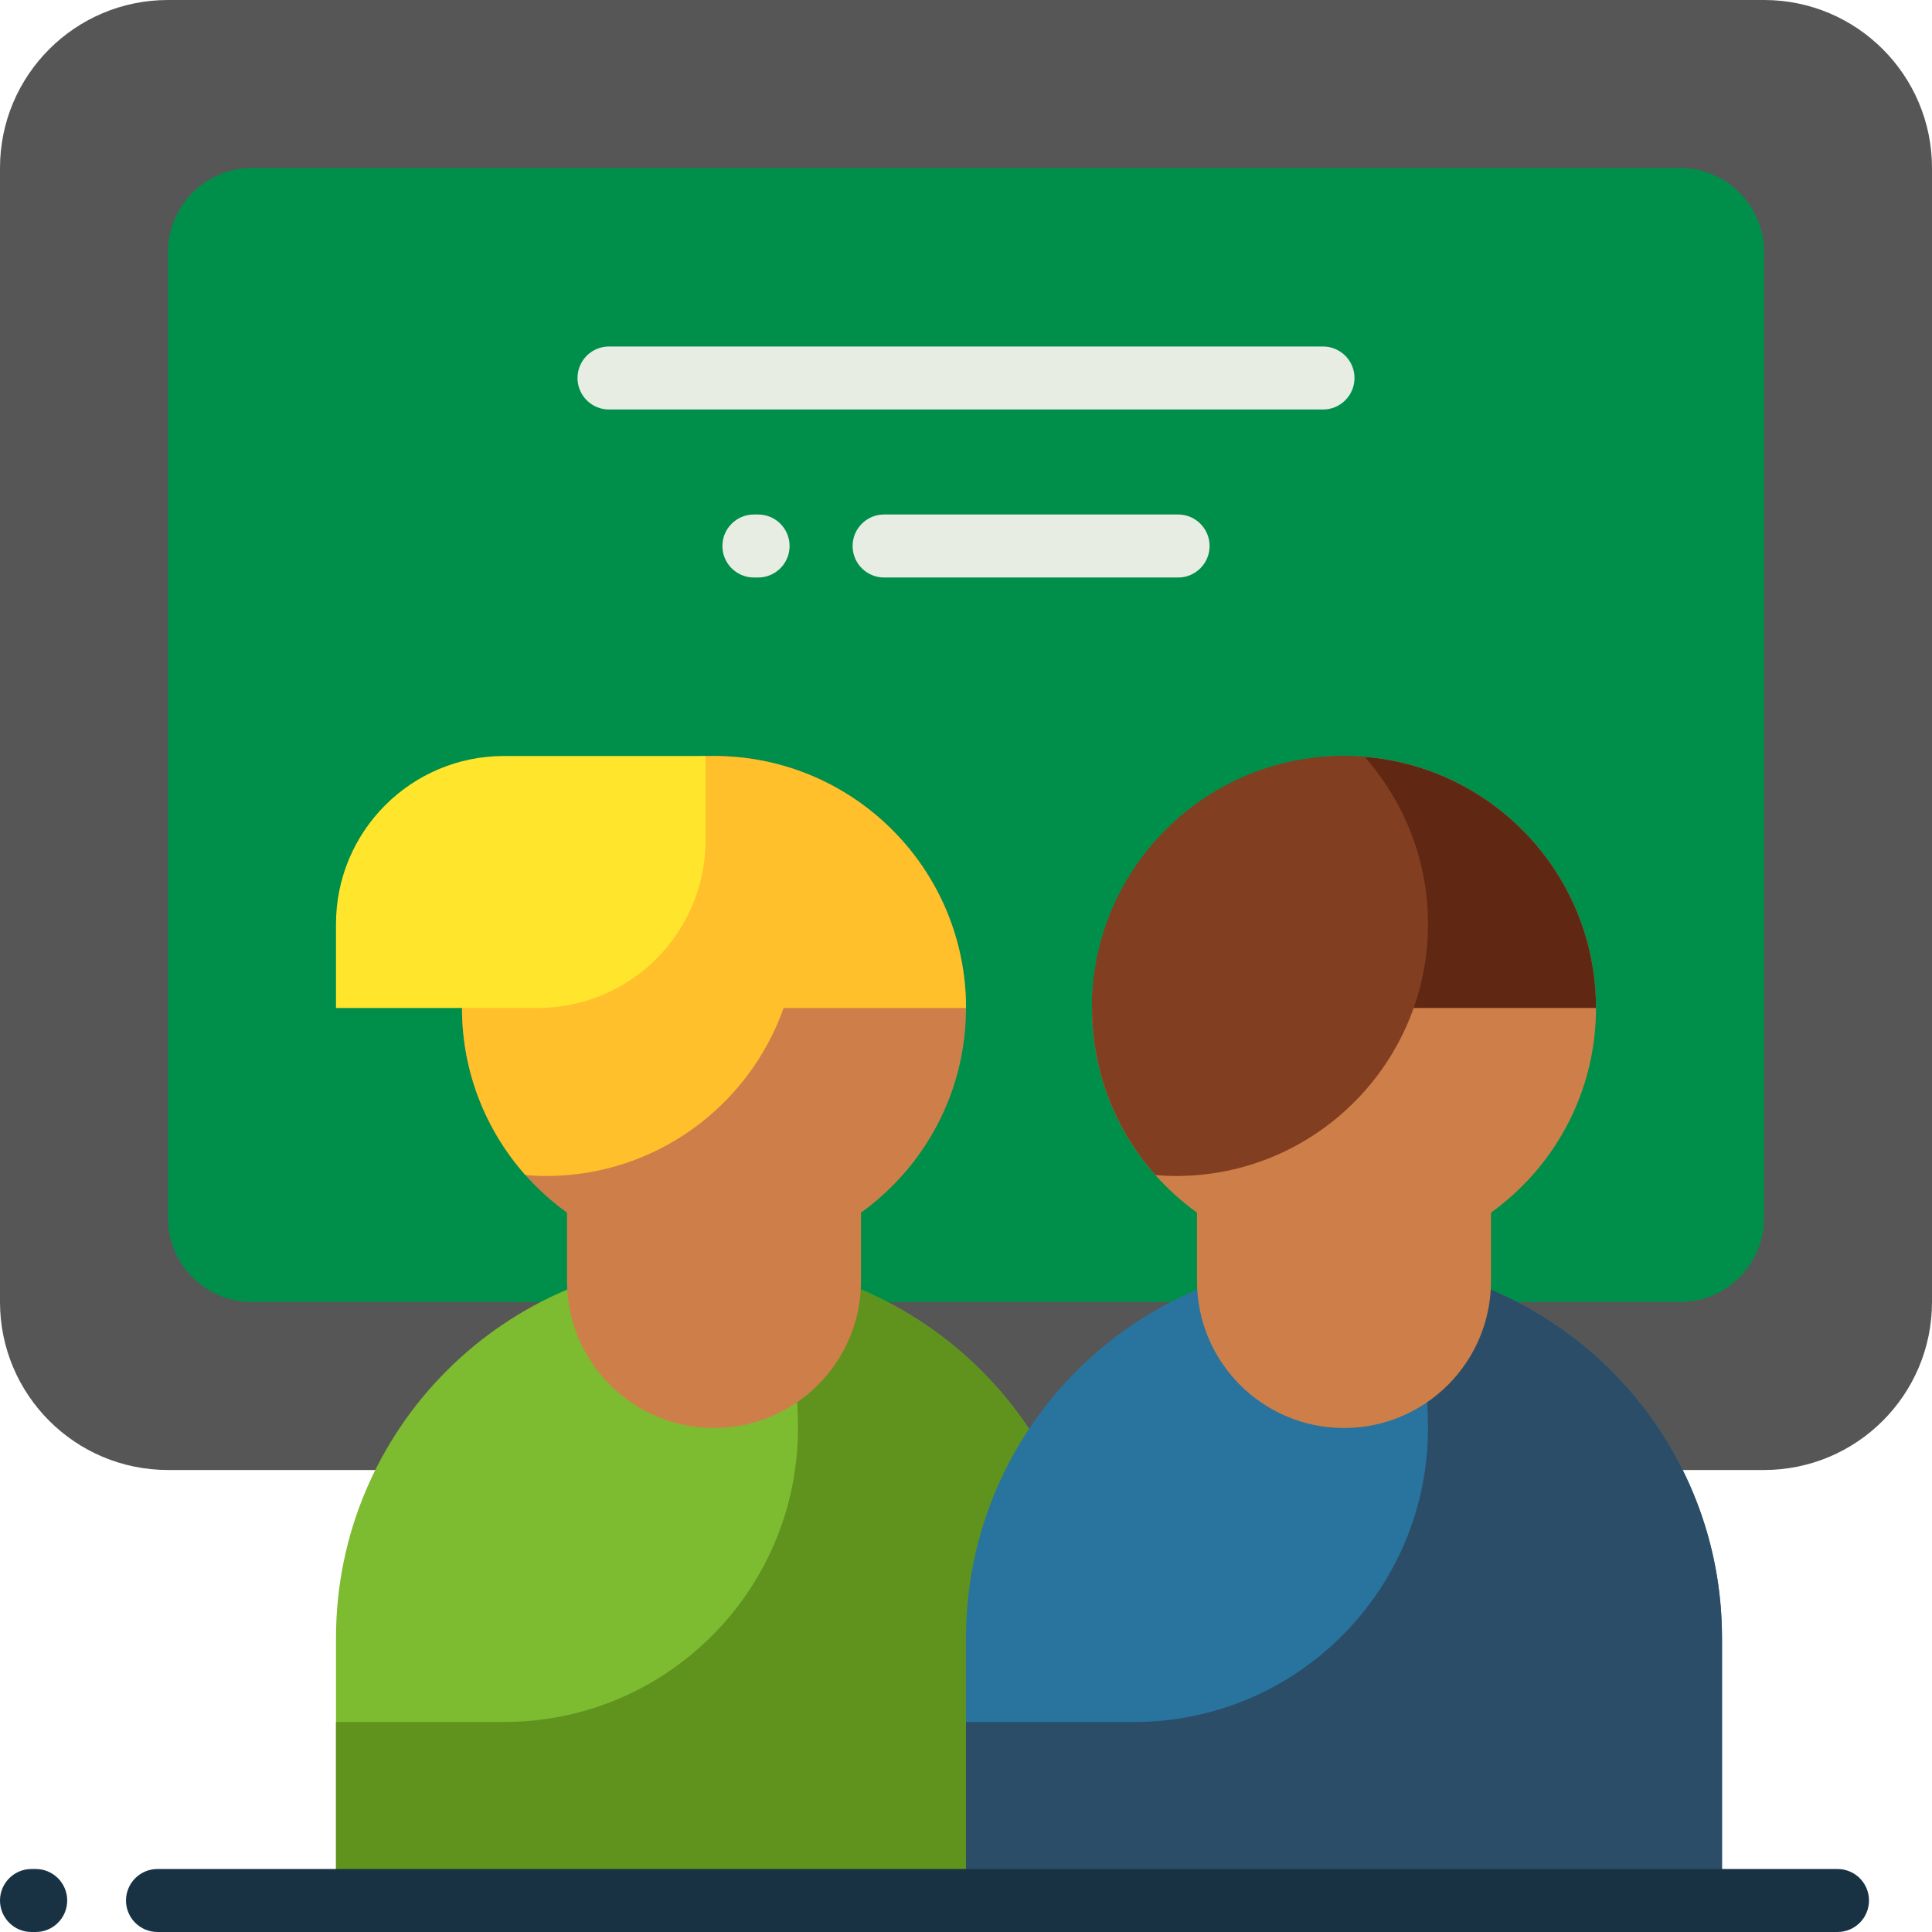
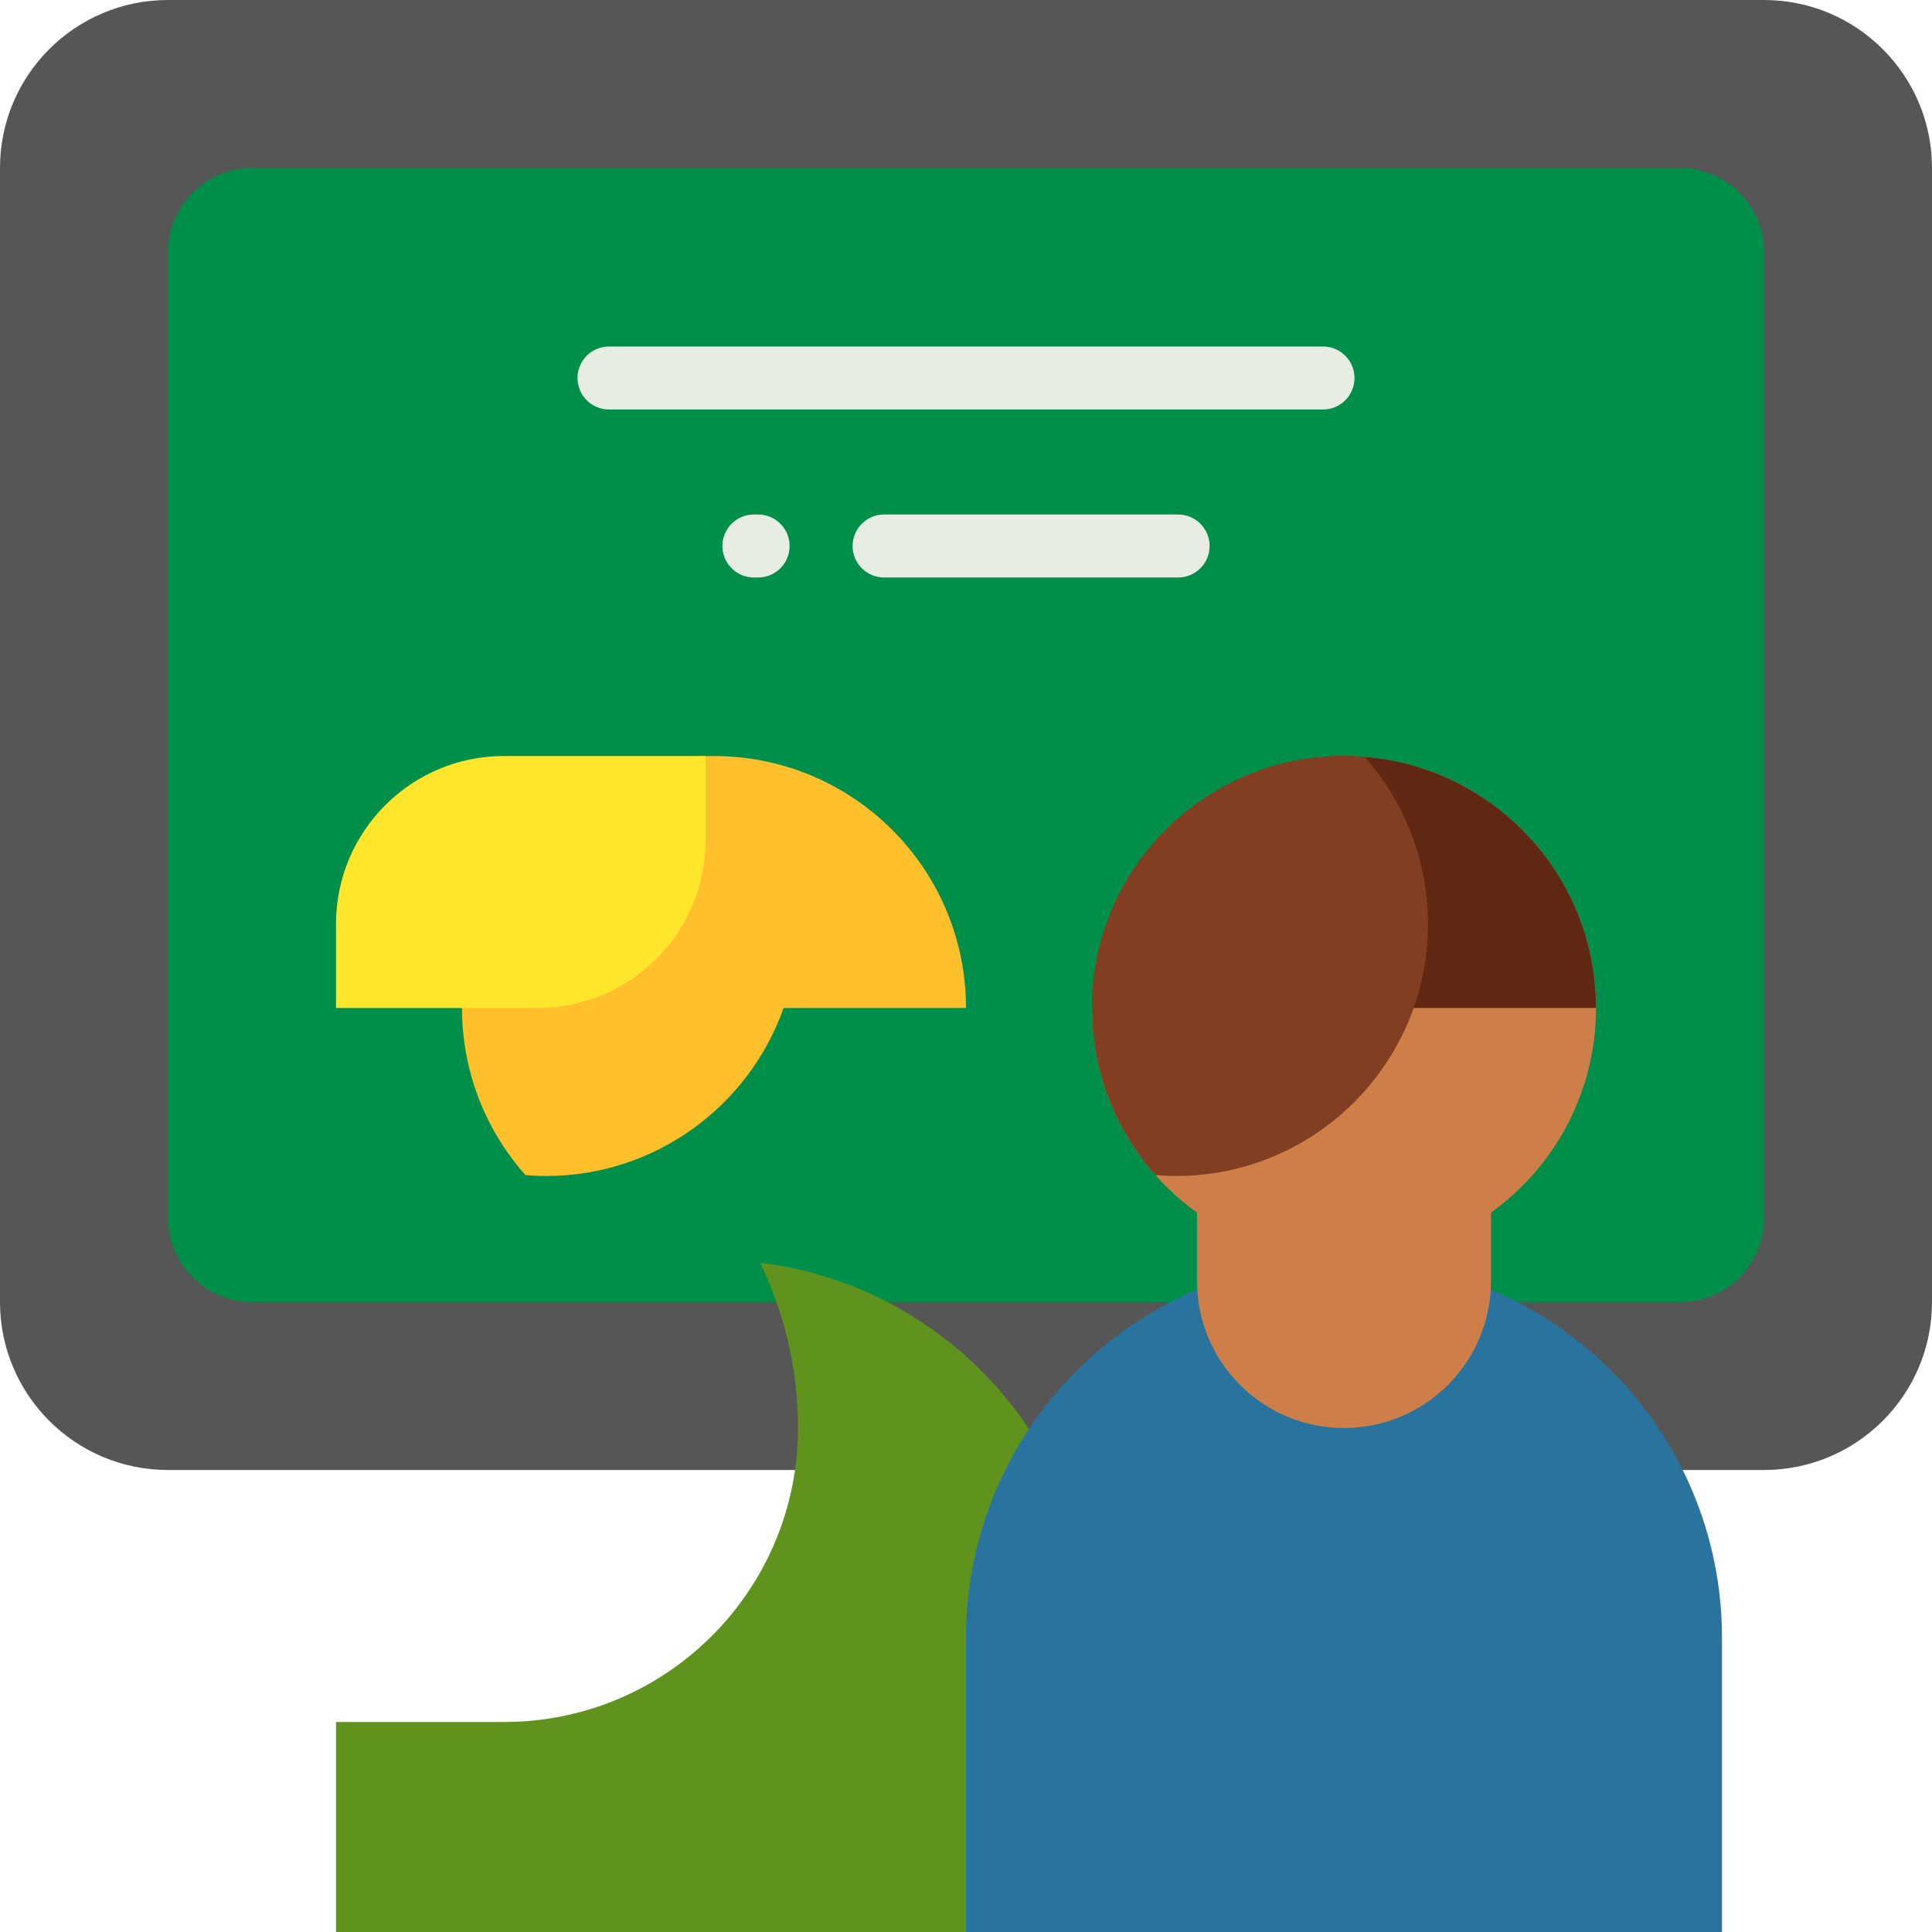
<svg xmlns="http://www.w3.org/2000/svg" width="512" height="512" x="0" y="0" viewBox="0 0 512 512" style="enable-background:new 0 0 512 512" xml:space="preserve" class="">
  <g>
    <path style="" d="M467.478,389.565H44.522C19.933,389.565,0,369.632,0,345.043V44.522C0,19.933,19.933,0,44.522,0 h422.957C492.066,0,512,19.933,512,44.522v300.522C512,369.632,492.066,389.565,467.478,389.565z" fill="#565656" data-original="#cea656" class="" />
    <path style="" d="M445.217,345.043H66.783c-12.295,0-22.261-9.966-22.261-22.261v-256 c0-12.295,9.966-22.261,22.261-22.261h378.435c12.295,0,22.261,9.966,22.261,22.261v256 C467.478,335.077,457.512,345.043,445.217,345.043z" fill="#008f4a" data-original="#697900" class="" />
-     <path style="" d="M289.391,434.087V512H89.043v-77.913c0-55.325,44.849-100.174,100.174-100.174l0,0 C244.542,333.913,289.391,378.762,289.391,434.087z" fill="#7dbb30" data-original="#ff5200" class="" />
    <path style="" d="M289.391,434.087V512H89.043v-55.652h44.522c43.03,0,77.913-34.883,77.913-77.913l0,0 c0-15.699-3.615-30.553-10.052-43.779C250.991,340.678,289.391,382.896,289.391,434.087z" fill="#5f931d" data-original="#cc0000" class="" />
-     <path style="" d="M228.174,321.357v18.121c0,21.515-17.441,38.957-38.957,38.957l0,0 c-21.515,0-38.957-17.441-38.957-38.957v-18.121c-16.846-12.123-27.826-31.886-27.826-54.226c0-36.883,29.9-66.783,66.783-66.783 S256,230.248,256,267.13C256,289.47,245.02,309.234,228.174,321.357z" fill="#ce7f49" data-original="#ce7f49" class="" />
    <path style="" d="M207.663,267.13c-9.169,25.935-33.892,44.522-62.967,44.522c-1.837,0-3.651-0.095-5.451-0.24 c-10.453-11.787-16.81-27.287-16.81-44.281c0-36.883,29.9-66.783,66.783-66.783c0.952,0,1.897,0.027,2.837,0.071 C227.62,201.907,256,231.199,256,267.13H207.663z" fill="#ffc02c" data-original="#ffc02c" class="" />
    <path style="" d="M89.043,244.87c0-24.588,19.933-44.522,44.522-44.522h53.426v22.261 c0,24.588-19.934,44.522-44.522,44.522H89.043V244.87z" fill="#ffe52c" data-original="#ffe52c" class="" />
    <path style="" d="M456.348,434.087V512H256v-77.913c0-55.325,44.849-100.174,100.174-100.174l0,0 C411.499,333.913,456.348,378.762,456.348,434.087z" fill="#28749e" data-original="#28749e" class="" />
    <path style="" d="M358.957,100.174c0,4.61-3.738,8.348-8.348,8.348H161.391c-4.61,0-8.348-3.738-8.348-8.348 c0-4.61,3.738-8.348,8.348-8.348h189.217C355.219,91.826,358.957,95.564,358.957,100.174z M312.209,136.348h-77.913 c-4.61,0-8.348,3.738-8.348,8.348c0,4.61,3.738,8.348,8.348,8.348h77.913c4.61,0,8.348-3.738,8.348-8.348 C320.557,140.085,316.819,136.348,312.209,136.348z M200.904,136.348h-1.113c-4.61,0-8.348,3.738-8.348,8.348 c0,4.61,3.738,8.348,8.348,8.348h1.113c4.61,0,8.348-3.738,8.348-8.348C209.252,140.085,205.515,136.348,200.904,136.348z" fill="#e7ede2" data-original="#e7ede2" class="" />
-     <path style="" d="M456.348,434.087V512H256v-55.652h44.522c43.03,0,77.913-34.883,77.913-77.913l0,0 c0-15.699-3.615-30.553-10.052-43.779C417.948,340.678,456.348,382.896,456.348,434.087z" fill="#2c4d67" data-original="#2c4d67" class="" />
    <path style="" d="M395.13,321.357v18.121c0,21.515-17.441,38.957-38.957,38.957l0,0 c-21.515,0-38.957-17.441-38.957-38.957v-18.121c-16.846-12.123-27.826-31.886-27.826-54.226c0-36.883,29.9-66.783,66.783-66.783 s66.783,29.9,66.783,66.783C422.957,289.47,411.976,309.234,395.13,321.357z" fill="#ce7f49" data-original="#ce7f49" class="" />
    <path style="" d="M422.957,267.13H289.391c0-36.883,29.9-66.783,66.783-66.783S422.957,230.248,422.957,267.13z" fill="#602812" data-original="#602812" class="" />
    <path style="" d="M356.174,200.348c1.837,0,3.651,0.095,5.451,0.24c10.453,11.787,16.81,27.288,16.81,44.281 c0,36.883-29.9,66.783-66.783,66.783c-1.837,0-3.651-0.095-5.451-0.24c-10.453-11.787-16.81-27.288-16.81-44.281 C289.391,230.248,319.291,200.348,356.174,200.348z" fill="#823e20" data-original="#823e20" class="" />
-     <path style="" d="M495.304,503.652c0,4.61-3.738,8.348-8.348,8.348H41.739c-4.61,0-8.348-3.738-8.348-8.348 s3.738-8.348,8.348-8.348h445.217C491.567,495.304,495.304,499.042,495.304,503.652z M9.461,495.304H8.348 c-4.61,0-8.348,3.738-8.348,8.348S3.738,512,8.348,512h1.113c4.61,0,8.348-3.738,8.348-8.348S14.071,495.304,9.461,495.304z" fill="#183244" data-original="#183244" class="" />
    <g> </g>
    <g> </g>
    <g> </g>
    <g> </g>
    <g> </g>
    <g> </g>
    <g> </g>
    <g> </g>
    <g> </g>
    <g> </g>
    <g> </g>
    <g> </g>
    <g> </g>
    <g> </g>
    <g> </g>
  </g>
</svg>